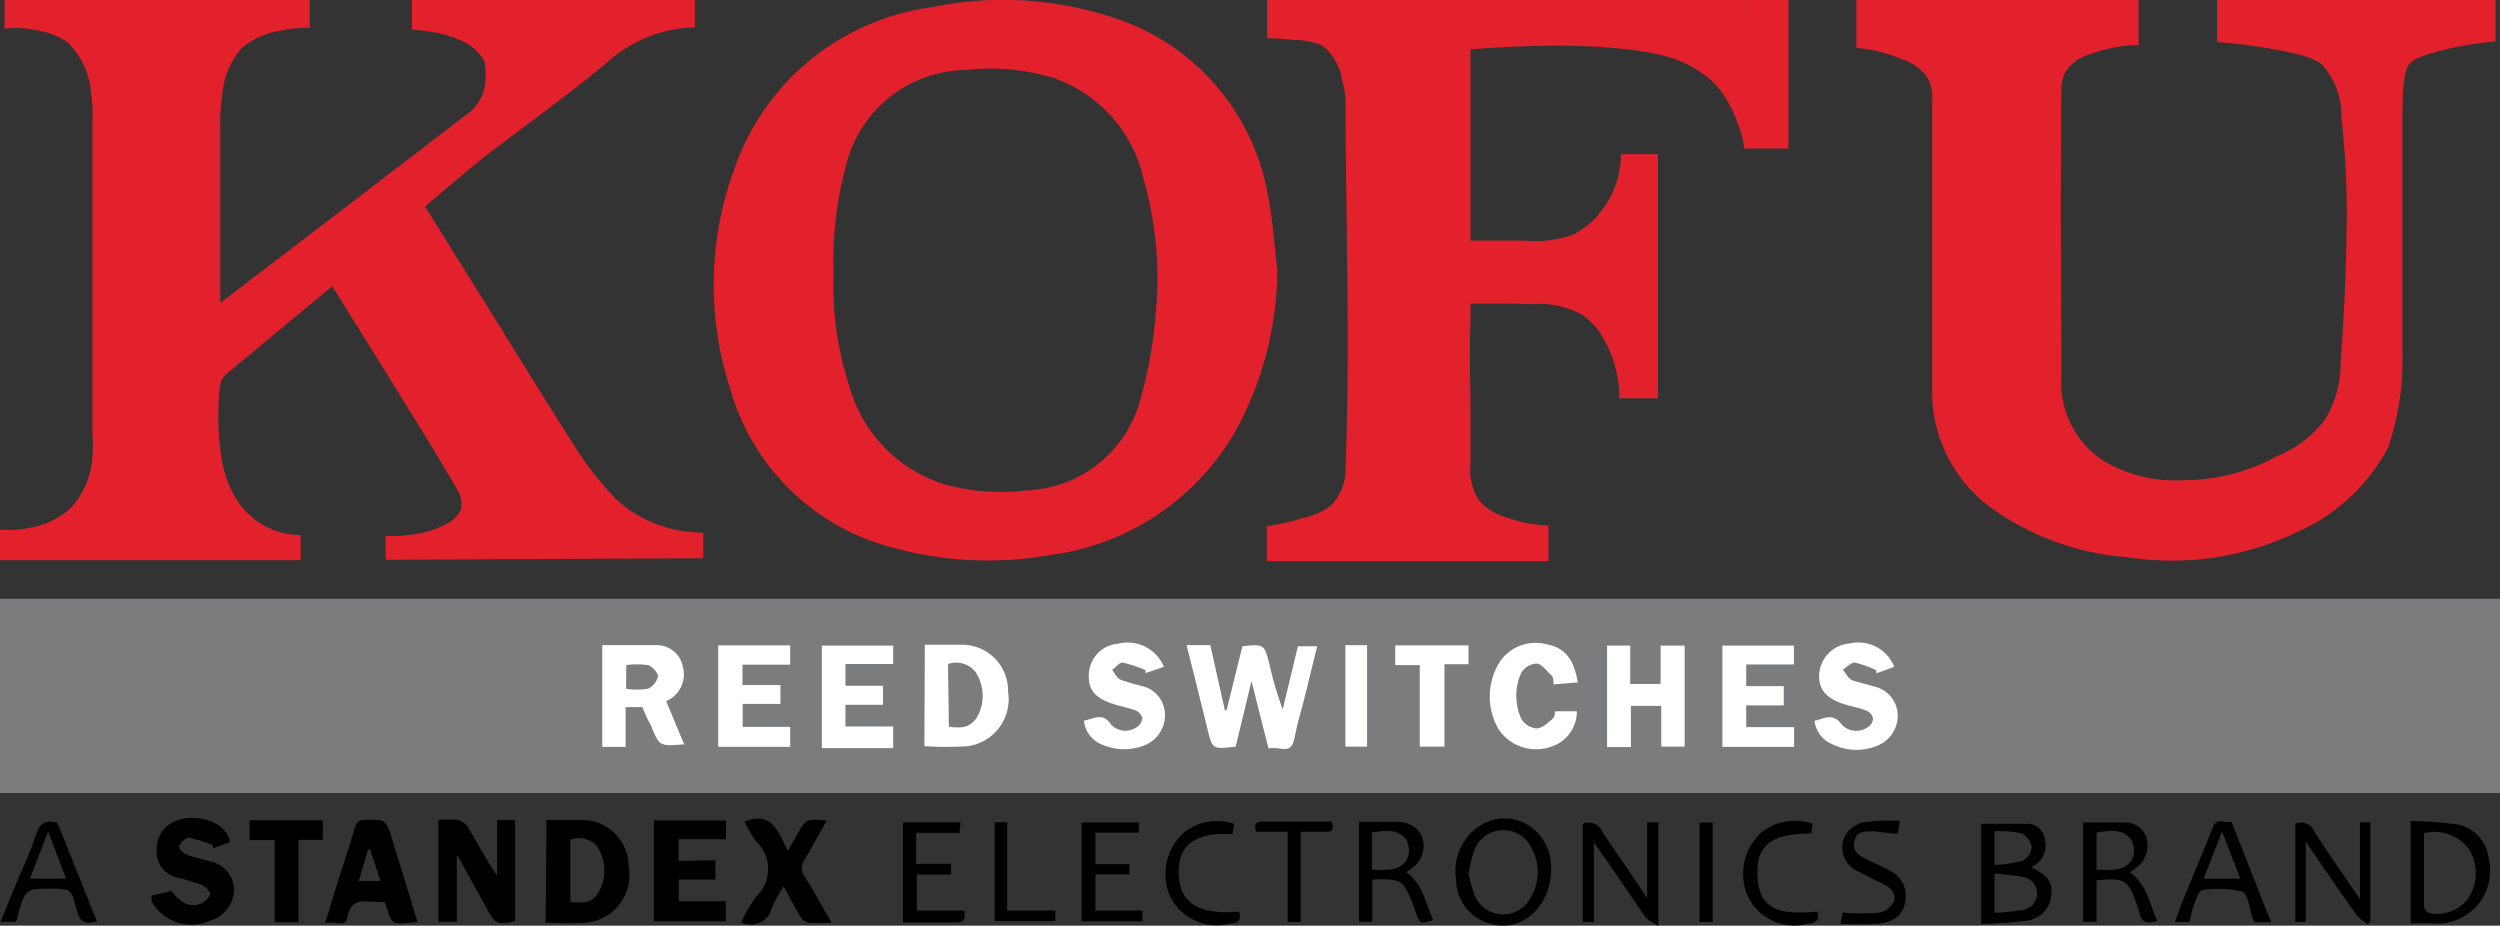
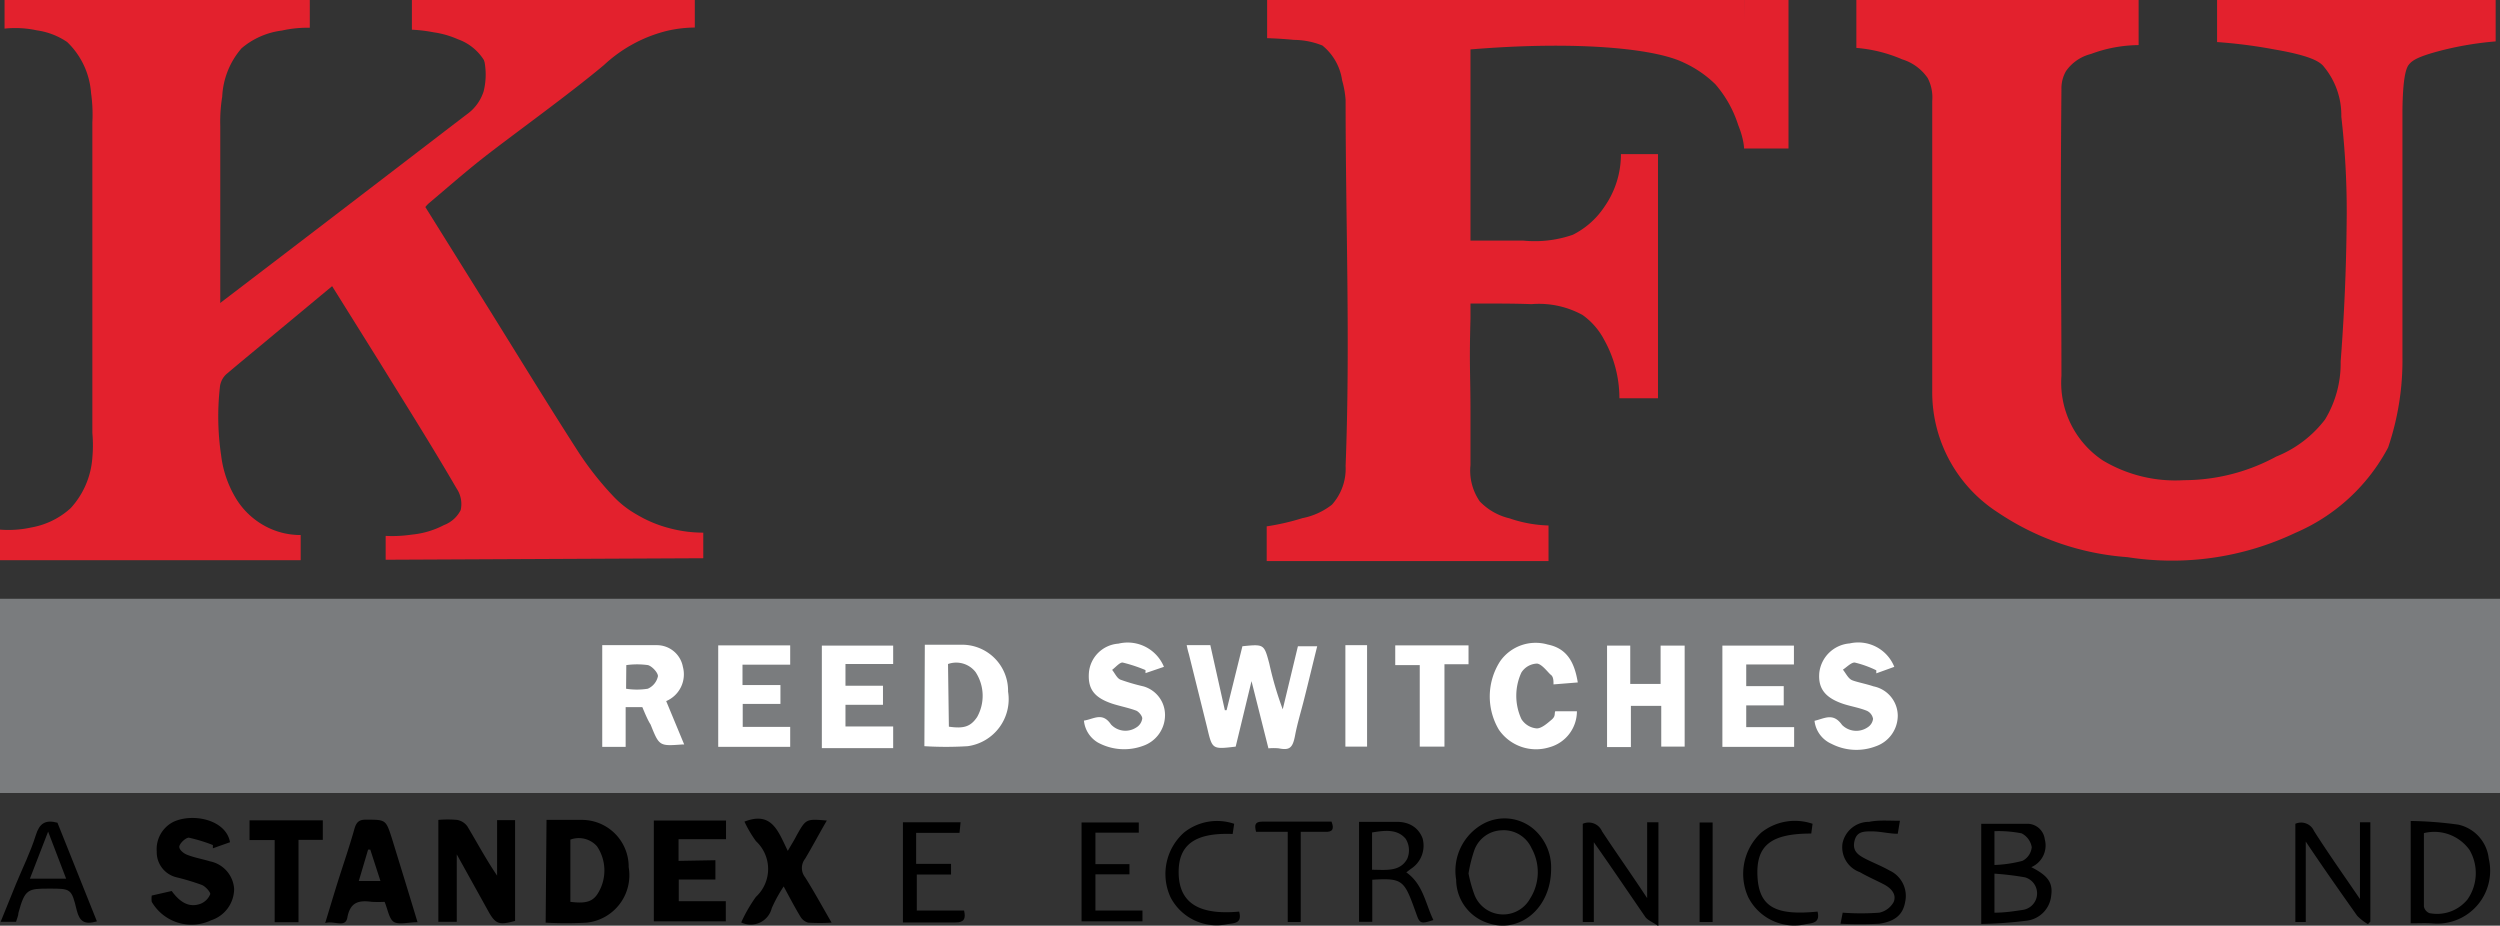
<svg xmlns="http://www.w3.org/2000/svg" viewBox="0 0 115.32 42.7">
  <rect x="0" y="0" width="115.32" height="42.7" fill="#333333" stroke="none" />
  <defs>
    <style>.cls-1{fill:#7a7c7e;}.cls-2{fill:#fff;}.cls-3{fill:#e3212d;}</style>
  </defs>
  <g id="图层_2" data-name="图层 2">
    <g id="图层_1-2" data-name="图层 1">
      <rect class="cls-1" y="27.62" width="115.32" height="8.96" />
      <path class="cls-2" d="M54.74,29.76h1.09l.67,3h.08l.73-2.95c1-.1,1-.1,1.24.8a15.71,15.71,0,0,0,.62,2.11l.7-2.91h.89c-.2.8-.39,1.6-.59,2.39-.14.57-.32,1.14-.43,1.72s-.25.7-.75.6a2.49,2.49,0,0,0-.48,0l-.78-3.1L57,34.44c-1.09.13-1.08.13-1.32-.89l-.84-3.38C54.79,30,54.77,29.91,54.74,29.76Z" />
      <path class="cls-2" d="M29.63,32.62h-.77v1.83H27.78V29.76c.84,0,1.68,0,2.51,0a1.22,1.22,0,0,1,1.21,1,1.34,1.34,0,0,1-.77,1.58l.83,2-.08,0c-1.07.08-1.07.08-1.47-.92C29.89,33.24,29.76,32.93,29.63,32.62Zm-.75-.85a3.19,3.19,0,0,0,1,0,.81.81,0,0,0,.47-.58c0-.16-.26-.45-.46-.51a3.66,3.66,0,0,0-1,0Z" />
      <path class="cls-2" d="M42.66,29.74c.59,0,1.15,0,1.7,0a2.12,2.12,0,0,1,2.14,2.16,2.19,2.19,0,0,1-1.86,2.52,16.27,16.27,0,0,1-2,0Zm1.11,3.78c.69.1,1,0,1.3-.44A2,2,0,0,0,45,31a1.13,1.13,0,0,0-1.27-.37Z" />
      <path class="cls-2" d="M75.23,34.46h-1.1V29.78H75.2v1.77h1.4V29.78h1.11v4.66H76.63V32.56h-1.4Z" />
      <path class="cls-2" d="M80.55,30.65v1h1.73v.89H80.55v1h2.21v.91H79.45V29.78h3.3v.87Z" />
      <path class="cls-2" d="M33.13,34.45V29.77h3.32v.89h-2.2v.94H36v.87H34.26v1.06h2.19v.92Z" />
      <path class="cls-2" d="M39,30.63v1h1.73v.88H39v1H41.2v1H37.91V29.78H41.2v.85Z" />
      <path class="cls-2" d="M50,33.24c.46-.07.85-.41,1.25.18a.91.91,0,0,0,1.16.14.57.57,0,0,0,.28-.42c0-.12-.16-.31-.28-.36-.35-.13-.72-.2-1.07-.31-.86-.28-1.17-.68-1.11-1.45a1.47,1.47,0,0,1,1.36-1.33,1.81,1.81,0,0,1,2.1,1.07l-.85.29,0-.14a6.92,6.92,0,0,0-1.06-.35c-.14,0-.32.22-.48.34.13.16.22.38.38.45a9.25,9.25,0,0,0,1.06.31,1.37,1.37,0,0,1,1,1.32,1.5,1.5,0,0,1-1,1.42,2.53,2.53,0,0,1-2.1-.15A1.32,1.32,0,0,1,50,33.24Z" />
      <path class="cls-2" d="M83.7,33.25c.47-.11.86-.39,1.27.19a.93.93,0,0,0,1.18.11.54.54,0,0,0,.25-.39.5.5,0,0,0-.28-.37c-.34-.14-.71-.2-1.06-.31-.86-.28-1.2-.71-1.14-1.44a1.53,1.53,0,0,1,1.4-1.36,1.79,1.79,0,0,1,2.06,1.08l-.83.3,0-.14a4.8,4.8,0,0,0-1-.36c-.16,0-.36.21-.54.33.13.16.24.4.41.48s.68.18,1,.29A1.39,1.39,0,0,1,87.54,33a1.5,1.5,0,0,1-1,1.42,2.51,2.51,0,0,1-2.06-.11A1.32,1.32,0,0,1,83.7,33.25Z" />
      <path class="cls-2" d="M72.78,31.48l-1.12.09c0-.16,0-.35-.12-.44s-.41-.5-.64-.52a.89.89,0,0,0-.72.41,2.56,2.56,0,0,0,0,2.15.92.92,0,0,0,.71.43c.22,0,.48-.23.68-.4s.12-.27.17-.39h1a1.72,1.72,0,0,1-1.27,1.66,2.08,2.08,0,0,1-2.33-.81,3,3,0,0,1,.06-3.16,2,2,0,0,1,2.19-.77C72.29,29.91,72.63,30.56,72.78,31.48Z" />
      <path class="cls-2" d="M67.74,29.77v.87H66.63v3.8H65.49V30.68H64.36v-.91Z" />
      <path class="cls-2" d="M62.06,29.76h1v4.68h-1Z" />
      <path d="M25.21,37.82c.59,0,1.12,0,1.66,0A2.16,2.16,0,0,1,29,40a2.2,2.2,0,0,1-1.94,2.56,16.92,16.92,0,0,1-1.89,0Zm1.1,3.78c.72.09,1.06,0,1.31-.46a2,2,0,0,0-.08-2.1,1.12,1.12,0,0,0-1.23-.31Z" />
      <path d="M22.93,37.83h.83v4.65c-.76.21-.91.15-1.27-.51l-1.42-2.56v3.11h-.85v-4.7a4.93,4.93,0,0,1,.86,0,.74.74,0,0,1,.48.3c.45.75.86,1.52,1.37,2.27Z" />
      <path d="M33,39.68v.89H31.31v1h2.17v.93H30.16V37.85h3.33v.86H31.3v1Z" />
      <path d="M10.61,38.85l-.79.28,0-.15a7.46,7.46,0,0,0-1.11-.34c-.13,0-.37.21-.43.37s.18.35.33.41c.34.14.71.2,1.07.31A1.39,1.39,0,0,1,10.8,41a1.53,1.53,0,0,1-1.06,1.45A2.12,2.12,0,0,1,7,41.6,1,1,0,0,1,7,41.31l.92-.21c.41.56.83.77,1.33.59a.8.8,0,0,0,.45-.45c0-.1-.22-.35-.39-.42a11.11,11.11,0,0,0-1.16-.35,1.19,1.19,0,0,1-.92-1.19A1.41,1.41,0,0,1,8,37.91C8.9,37.49,10.43,37.81,10.61,38.85Z" />
      <path d="M15,42.58c.21-.69.39-1.29.58-1.9.26-.82.54-1.63.77-2.45.09-.31.22-.43.55-.42.9,0,.9,0,1.18.87.39,1.27.78,2.53,1.18,3.86-.4,0-.83.12-1.07,0s-.3-.59-.45-.94a5.8,5.8,0,0,1-.59,0c-.59-.08-1,0-1.13.74C15.92,42.82,15.4,42.45,15,42.58Zm2.08-3.39-.1,0-.43,1.45h1Z" />
      <path d="M34.34,37.9c1.28-.5,1.56.47,2,1.35.17-.3.3-.5.41-.72.43-.76.43-.76,1.39-.68-.35.6-.66,1.19-1,1.76a.69.69,0,0,0,0,.86c.41.65.78,1.33,1.22,2.09a9.21,9.21,0,0,1-1.08,0,.61.61,0,0,1-.36-.28c-.26-.43-.49-.87-.77-1.39a6.64,6.64,0,0,0-.55,1,1,1,0,0,1-1.41.66,6.84,6.84,0,0,1,.68-1.18,1.75,1.75,0,0,0,0-2.57A5.51,5.51,0,0,1,34.34,37.9Z" />
      <path d="M91.39,42.62V38c.72,0,1.45,0,2.17,0a.81.81,0,0,1,.76.71A1.09,1.09,0,0,1,93.7,40c.75.38,1,.71.92,1.29a1.29,1.29,0,0,1-1.14,1.18A19.54,19.54,0,0,1,91.39,42.62ZM92,42.1c.5,0,.91-.07,1.32-.13a.77.77,0,0,0,.09-1.5A13.23,13.23,0,0,0,92,40.3ZM92,39.9a5.86,5.86,0,0,0,1.29-.19.79.79,0,0,0,.43-.63.87.87,0,0,0-.47-.64,5.56,5.56,0,0,0-1.25-.1Z" />
      <path d="M71.55,40.08c0,1.81-1.44,3-2.91,2.5a2.11,2.11,0,0,1-1.47-2A2.47,2.47,0,0,1,68.42,38a2.07,2.07,0,0,1,2.32.24A2.33,2.33,0,0,1,71.55,40.08Zm-3.81.21a6.23,6.23,0,0,0,.28,1,1.42,1.42,0,0,0,2.56.16,2.27,2.27,0,0,0,.07-2.32,1.41,1.41,0,0,0-1.39-.83,1.39,1.39,0,0,0-1.26.94A6.59,6.59,0,0,0,67.74,40.29Z" />
      <path d="M73.52,38.85v3.68l-.51,0V38a.67.67,0,0,1,.89.35c.66,1,1.37,2,2.08,3.08V37.93l.52,0v4.79c-.27-.19-.5-.27-.61-.43C75.1,41.14,74.33,40,73.52,38.85Z" />
      <path d="M13.77,42.54h-1.1V38.75H11.51v-.91h3.38v.9H13.77Z" />
      <path d="M106.36,38.82v3.71h-.48V38a.65.65,0,0,1,.86.33c.68,1.07,1.42,2.11,2.12,3.14V37.93h.48v4.58l-.11.12a2.22,2.22,0,0,1-.5-.39C107.93,41.11,107.15,40,106.36,38.82Z" />
-       <path d="M96.71,40.61v1.91h-.62V37.94c.69,0,1.37,0,2,0a1,1,0,0,1,.93.74,1.26,1.26,0,0,1-.4,1.28c-.11.1-.24.18-.37.28.79.56.9,1.44,1.26,2.24-.45.14-.73.09-.82-.38a2.84,2.84,0,0,0-.13-.38C98.19,40.6,98,40.47,96.71,40.61Zm0-.49c.64,0,1.29.11,1.64-.49a1,1,0,0,0-.06-.92c-.4-.51-1-.39-1.58-.31Z" />
      <path d="M111.2,42.59V37.87a17.65,17.65,0,0,1,2.2.17,1.8,1.8,0,0,1,1.4,1.56,2.44,2.44,0,0,1-2.53,3C111.92,42.57,111.57,42.59,111.2,42.59Zm.61-4.16c0,1.17,0,2.28,0,3.39a.42.42,0,0,0,.25.3,1.81,1.81,0,0,0,1.76-.63,2.12,2.12,0,0,0,.09-2.29A2,2,0,0,0,111.81,38.43Z" />
      <path d="M62.69,37.91c.58,0,1.17,0,1.75,0s1,.28,1.18.76a1.27,1.27,0,0,1-.54,1.41l-.21.16c.78.55.88,1.44,1.25,2.2-.59.19-.63.17-.8-.32l-.12-.33c-.44-1.2-.58-1.29-1.9-1.21v1.94l-.61,0Zm.6.49v1.72c.63,0,1.28.11,1.62-.5a1,1,0,0,0-.07-.93C64.44,38.22,63.85,38.31,63.29,38.4Z" />
      <path d="M4.47,42.5c-.58.17-.8,0-.93-.51-.24-1-.27-1-1.26-1S1.15,41,.85,42.11c0,.13-.07.26-.11.41l-.34,0c-.1,0-.19,0-.37,0l.71-1.75c.31-.75.67-1.47.91-2.24.17-.55.44-.73,1-.58ZM2.22,38.36l-.84,2.17H3.05Z" />
-       <path d="M101,42.53h-.67c.1-.28.18-.53.27-.77.49-1.2,1-2.39,1.47-3.59.19-.5.57-.17.86-.27l1.83,4.64H104l-.08-.14c-.16-.44-.2-1.15-.49-1.27a4.82,4.82,0,0,0-1.79-.08c-.1,0-.24.16-.28.28C101.19,41.7,101.09,42.09,101,42.53Zm.65-2h1.69l-.84-2.17Z" />
      <path d="M41.65,37.93h2.66l-.05.49h-2v1.43h1.61l0,.49H42.29V42h2.18c.09.37,0,.56-.4.55-.8,0-1.6,0-2.42,0Z" />
      <path d="M52.53,37.94l0,.47h-2v1.45H52.1v.47H50.53V42H52.7v.5H49.89V37.94Z" />
      <path d="M87.64,37.86l-.1.6c-.4,0-.8-.11-1.19-.11s-.71,0-.81.46.19.64.52.81.74.33,1.09.53a1.29,1.29,0,0,1,.73,1.46c-.1.57-.45.89-1.19,1a17.68,17.68,0,0,1-1.79,0L85,42.1a11.76,11.76,0,0,0,1.69,0,1,1,0,0,0,.66-.49c.15-.36-.12-.64-.44-.81s-.76-.36-1.12-.57a1.22,1.22,0,0,1-.8-1.32,1.24,1.24,0,0,1,1.23-1C86.64,37.82,87.11,37.86,87.64,37.86Z" />
      <path d="M83.84,42.05c.13.52-.23.53-.54.58a2.38,2.38,0,0,1-2.65-1.23,2.59,2.59,0,0,1,.6-3A2.5,2.5,0,0,1,83.61,38l-.06.45c-1.87,0-2.56.55-2.48,2S82,42.23,83.84,42.05Z" />
      <path d="M57.16,42.05c.15.56-.24.53-.55.58A2.39,2.39,0,0,1,54,41.4a2.56,2.56,0,0,1,.62-3A2.45,2.45,0,0,1,56.93,38l-.07.47c-1.76-.07-2.53.51-2.49,1.85S55.32,42.22,57.16,42.05Z" />
      <path d="M60,42.53H59.4V38.37H57.94c-.07-.28-.08-.47.28-.47h3.2c.13.33.06.49-.3.47H60Z" />
-       <path d="M46.46,42h2.22l0,.49H45.88V37.93h.58Z" />
      <path d="M79,42.53h-.6V37.94H79Z" />
-       <path class="cls-3" d="M58.92,12.45a15.7,15.7,0,0,1-1.82,7.24,11.56,11.56,0,0,1-8.71,5.92,16.46,16.46,0,0,1-7.32-.38,10.5,10.5,0,0,1-7.4-7.34,15.48,15.48,0,0,1,.19-10.06A11.22,11.22,0,0,1,43,.33a16.2,16.2,0,0,1,8.29.46,10.5,10.5,0,0,1,7.21,8.29C58.72,10.18,58.78,11.33,58.92,12.45Zm-20.47.13a15.1,15.1,0,0,0,.72,5.21,6.58,6.58,0,0,0,4.4,4.55,9.59,9.59,0,0,0,3.77.28,5.64,5.64,0,0,0,5.28-4.26,19.22,19.22,0,0,0,.67-3.68,16.8,16.8,0,0,0-.56-6.5A6.39,6.39,0,0,0,48.61,3.6a10,10,0,0,0-4.06-.37A5.76,5.76,0,0,0,39,7.74,16.81,16.81,0,0,0,38.45,12.58Z" />
      <path class="cls-3" d="M80.45,0a67.34,67.34,0,0,1,0,6.85s0-.42-.27-1.08a5.32,5.32,0,0,0-1.06-1.89,5.18,5.18,0,0,0-1.47-1c-1.37-.66-5-1-9.82-.6v8.82c1,0,1.82,0,2.45,0a5.35,5.35,0,0,0,2.27-.27A3.77,3.77,0,0,0,74,9.55a4.21,4.21,0,0,0,.77-2.44h1.71V18.37H74.7A5.52,5.52,0,0,0,74,15.68a3.26,3.26,0,0,0-1-1.15,4.18,4.18,0,0,0-2.36-.5C69.91,14,69,14,67.83,14c0,.16,0,.41,0,.71-.06,2.21,0,2.49,0,4.28,0,.72,0,1.53,0,2.47a2.49,2.49,0,0,0,.43,1.67,2.78,2.78,0,0,0,1.37.78,6,6,0,0,0,1.8.33v1.64h-13V24.28a11,11,0,0,0,1.65-.38,3.2,3.2,0,0,0,1.36-.62,2.49,2.49,0,0,0,.63-1.79c.22-5.62,0-11.25,0-16.88a4.36,4.36,0,0,0-.16-.9A2.53,2.53,0,0,0,61,2.1a3.57,3.57,0,0,0-1.31-.26c-.51-.05-.94-.07-1.24-.08V0Z" />
      <rect class="cls-3" x="80.45" width="2.05" height="6.85" />
      <path class="cls-3" d="M102.27,1.94V0h12.85V1.91a15,15,0,0,0-2.59.44c-1.06.28-1.28.46-1.42.64s-.27.67-.29,2.06c0,1,0,1.56,0,1.63,0,1.24,0,2.48,0,3.72,0,3.34,0,5,0,6.06a12.5,12.5,0,0,1-.66,4.18,8.72,8.72,0,0,1-4.28,3.94,13.27,13.27,0,0,1-7.75,1.12,12.27,12.27,0,0,1-6-2.08,6.59,6.59,0,0,1-3-5.6c0-4.46,0-8.91,0-13.36a1.94,1.94,0,0,0-.21-1.06,2.21,2.21,0,0,0-1.17-.86,6.65,6.65,0,0,0-2.12-.53V0H98.65c0,.69,0,1.39,0,2.08a6.43,6.43,0,0,0-2.2.41,2,2,0,0,0-1.15.79,1.6,1.6,0,0,0-.21.83c-.06,6.69,0,8.87,0,13.23A4.31,4.31,0,0,0,97,21.24a6.51,6.51,0,0,0,3.74.91A8.94,8.94,0,0,0,105,21.06a5.32,5.32,0,0,0,2.25-1.71,5,5,0,0,0,.72-2.67c.25-3.27.27-5.63.28-6.81A38.36,38.36,0,0,0,108,5.38,3.5,3.5,0,0,0,107.13,3c-.18-.16-.53-.43-2.22-.72A23.15,23.15,0,0,0,102.27,1.94Z" />
      <path class="cls-3" d="M13.87,24.68v1.16H0c0-.47,0-.94,0-1.41a4.9,4.9,0,0,0,1.45-.1,3.63,3.63,0,0,0,1.81-.89,3.84,3.84,0,0,0,1-2.33,6.17,6.17,0,0,0,0-1.14q0-7.15,0-14.31A7,7,0,0,0,4.2,4.29,3.61,3.61,0,0,0,3.1,1.94,3.3,3.3,0,0,0,1.7,1.4,4.7,4.7,0,0,0,.21,1.32V0L14.29,0V1.28A5.37,5.37,0,0,0,13,1.41a3.54,3.54,0,0,0-1.86.82,3.67,3.67,0,0,0-.89,2.23,7.18,7.18,0,0,0-.09,1.33q0,4.62,0,9.24v.59a4,4,0,0,0,.35-.21l10.37-8.7A5.84,5.84,0,0,0,22.1,5.23a3,3,0,0,0,.33-.71,2.37,2.37,0,0,0,.06-1.43,2.34,2.34,0,0,0-1.37-1.28A4.22,4.22,0,0,0,20,1.49a6.79,6.79,0,0,0-1-.12c0-.46,0-.91,0-1.37H32.05V1.27a5.81,5.81,0,0,0-1.27.15A6.57,6.57,0,0,0,27.86,3c-1.62,1.36-4.24,3.24-5.58,4.29-.85.67-1.66,1.38-2.49,2.08a1.49,1.49,0,0,0-.17.18l3,4.81c1.35,2.17,2.69,4.36,4.08,6.52a14.56,14.56,0,0,0,1.58,2,4.54,4.54,0,0,0,1.1.86,5.72,5.72,0,0,0,1.52.63,6,6,0,0,0,1.54.2l0,1.18-14.65.07V24.72A6.13,6.13,0,0,0,19,24.66a4,4,0,0,0,1.48-.44,1.42,1.42,0,0,0,.77-.69,1.28,1.28,0,0,0-.19-1c-1.16-2-2.36-3.89-3.56-5.84L15.32,13.2l-2.48,2.06c-.8.67-1.62,1.34-2.4,2a.94.94,0,0,0-.3.63A12.1,12.1,0,0,0,10.2,21a5,5,0,0,0,.72,2.05,3.54,3.54,0,0,0,1.43,1.28A3.42,3.42,0,0,0,13.87,24.68Z" />
      <path class="cls-3" d="M24.78,4.5,9.16,17,8,15.62c7.16-5.45,12.5-9.56,13.54-10.35a2.07,2.07,0,0,0,.77-1.06,3.21,3.21,0,0,0,0-1.54Z" />
    </g>
  </g>
</svg>